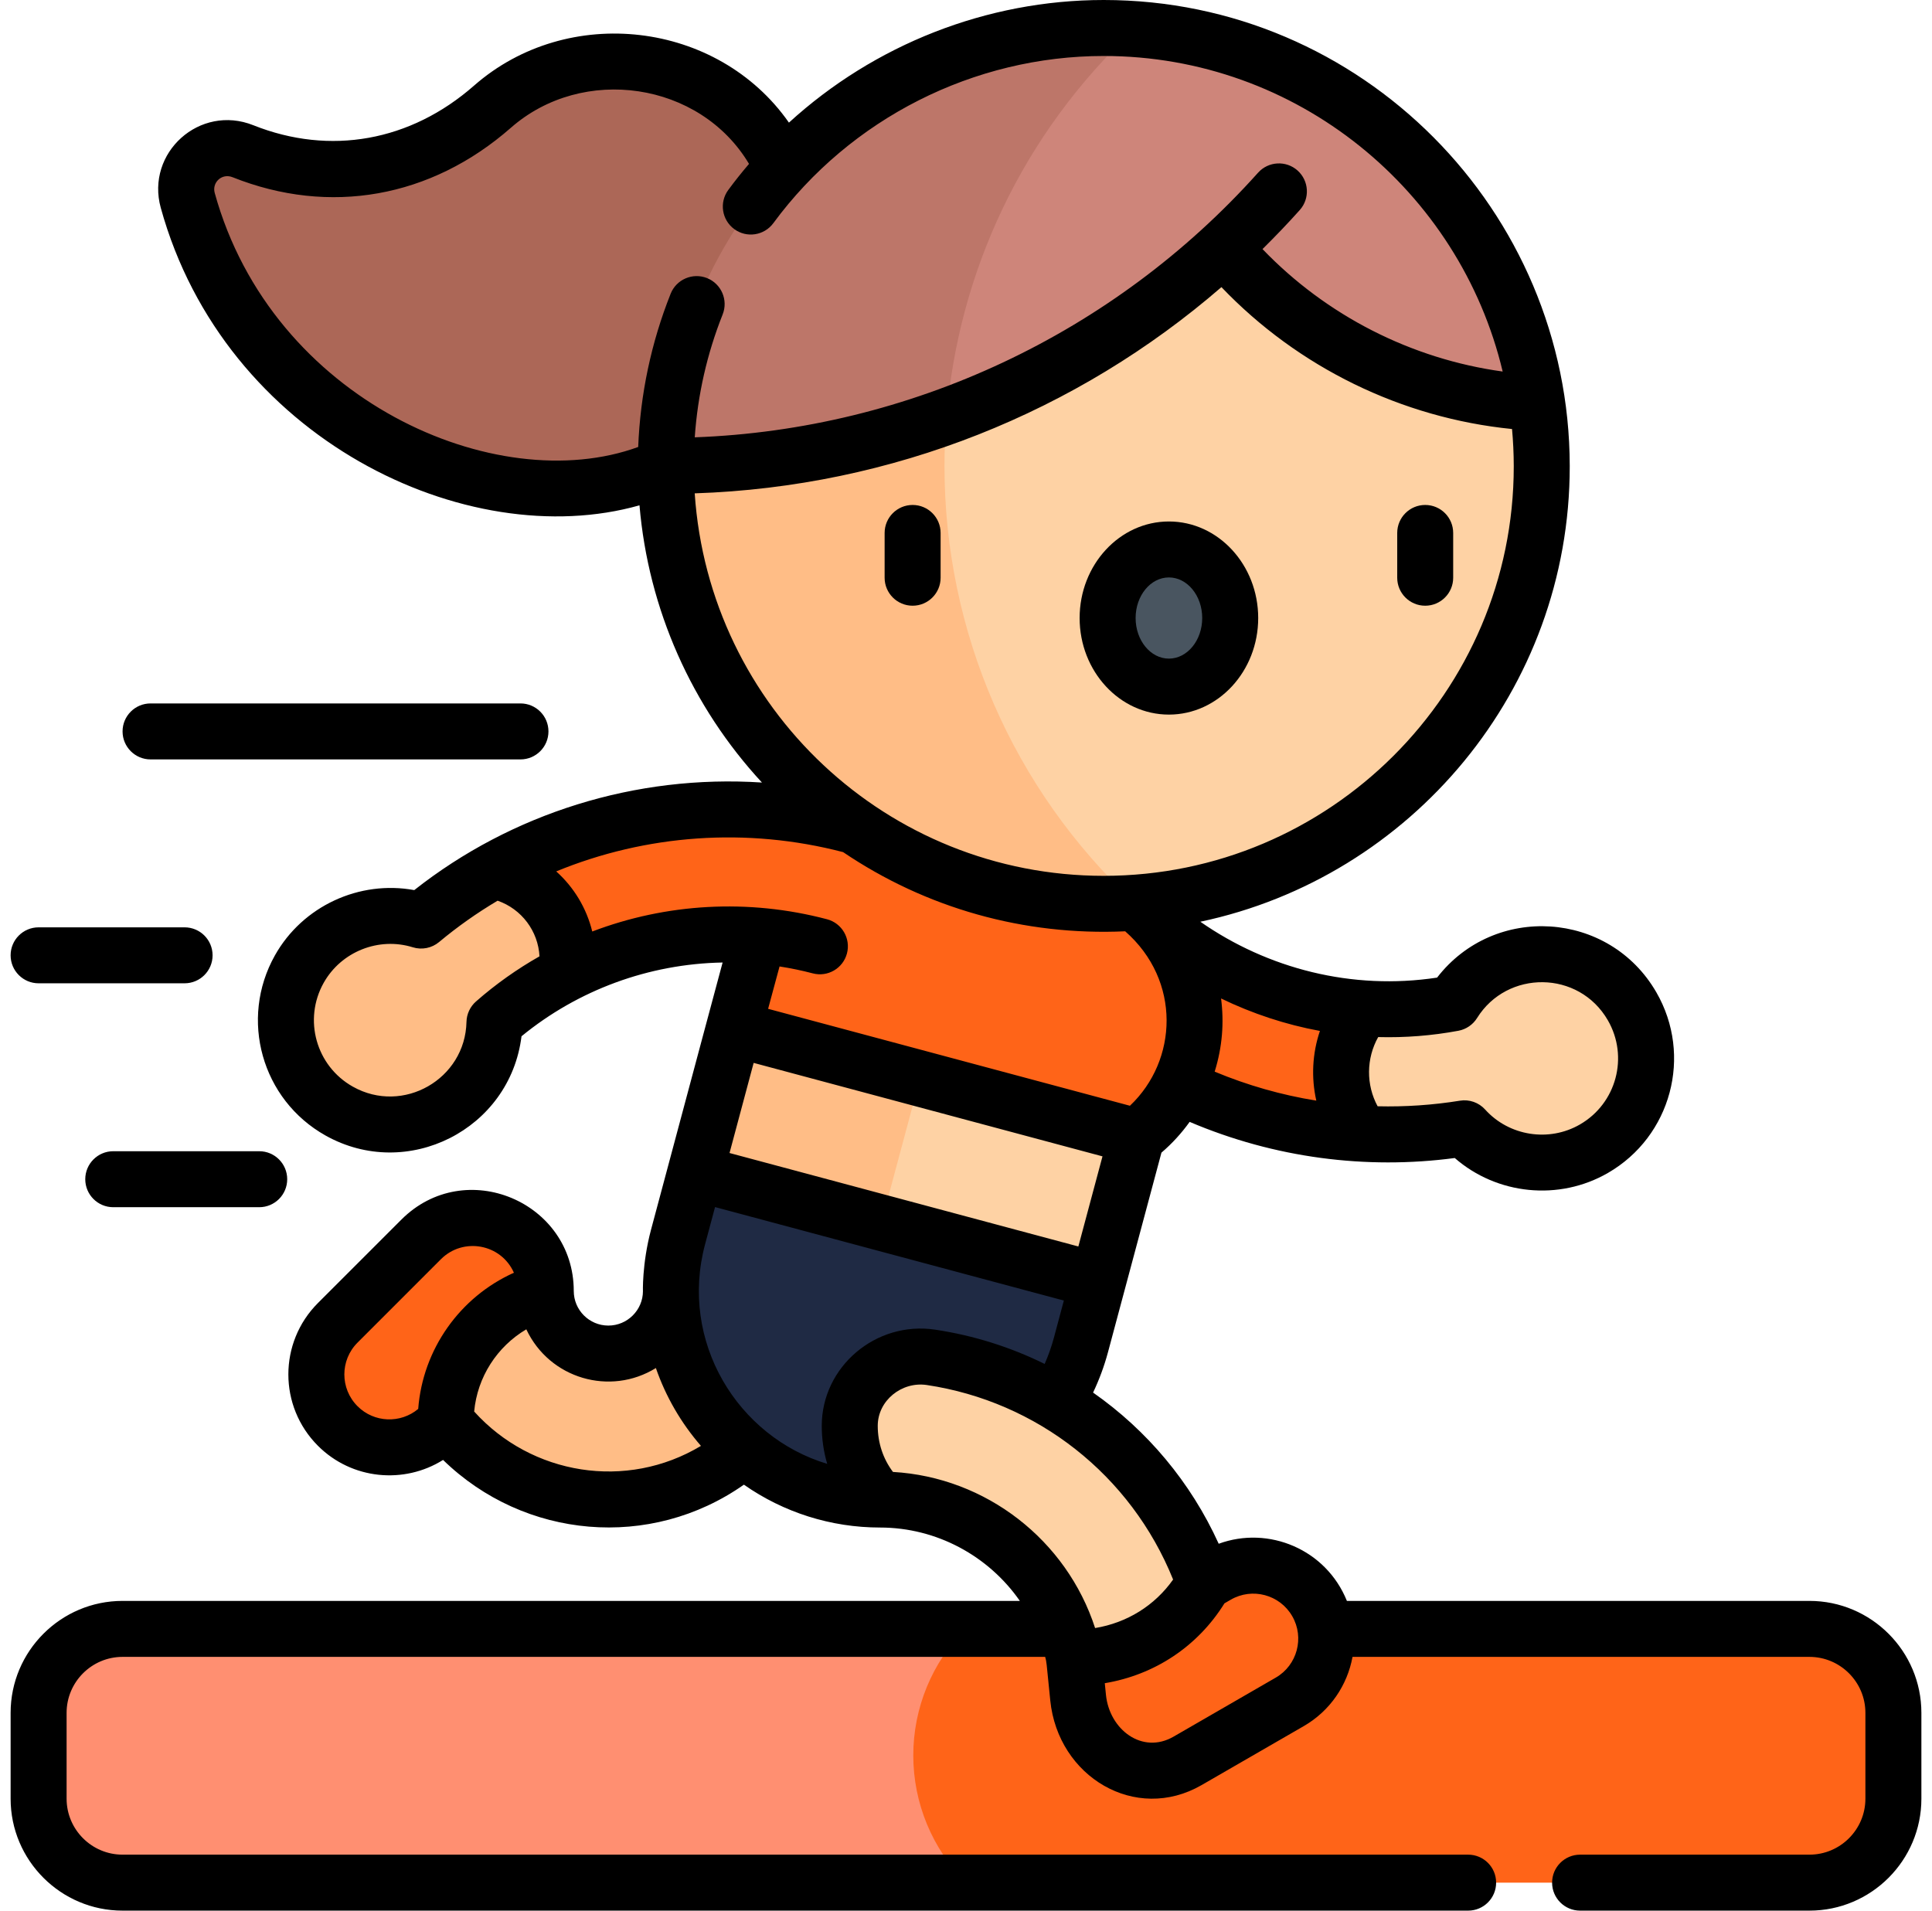
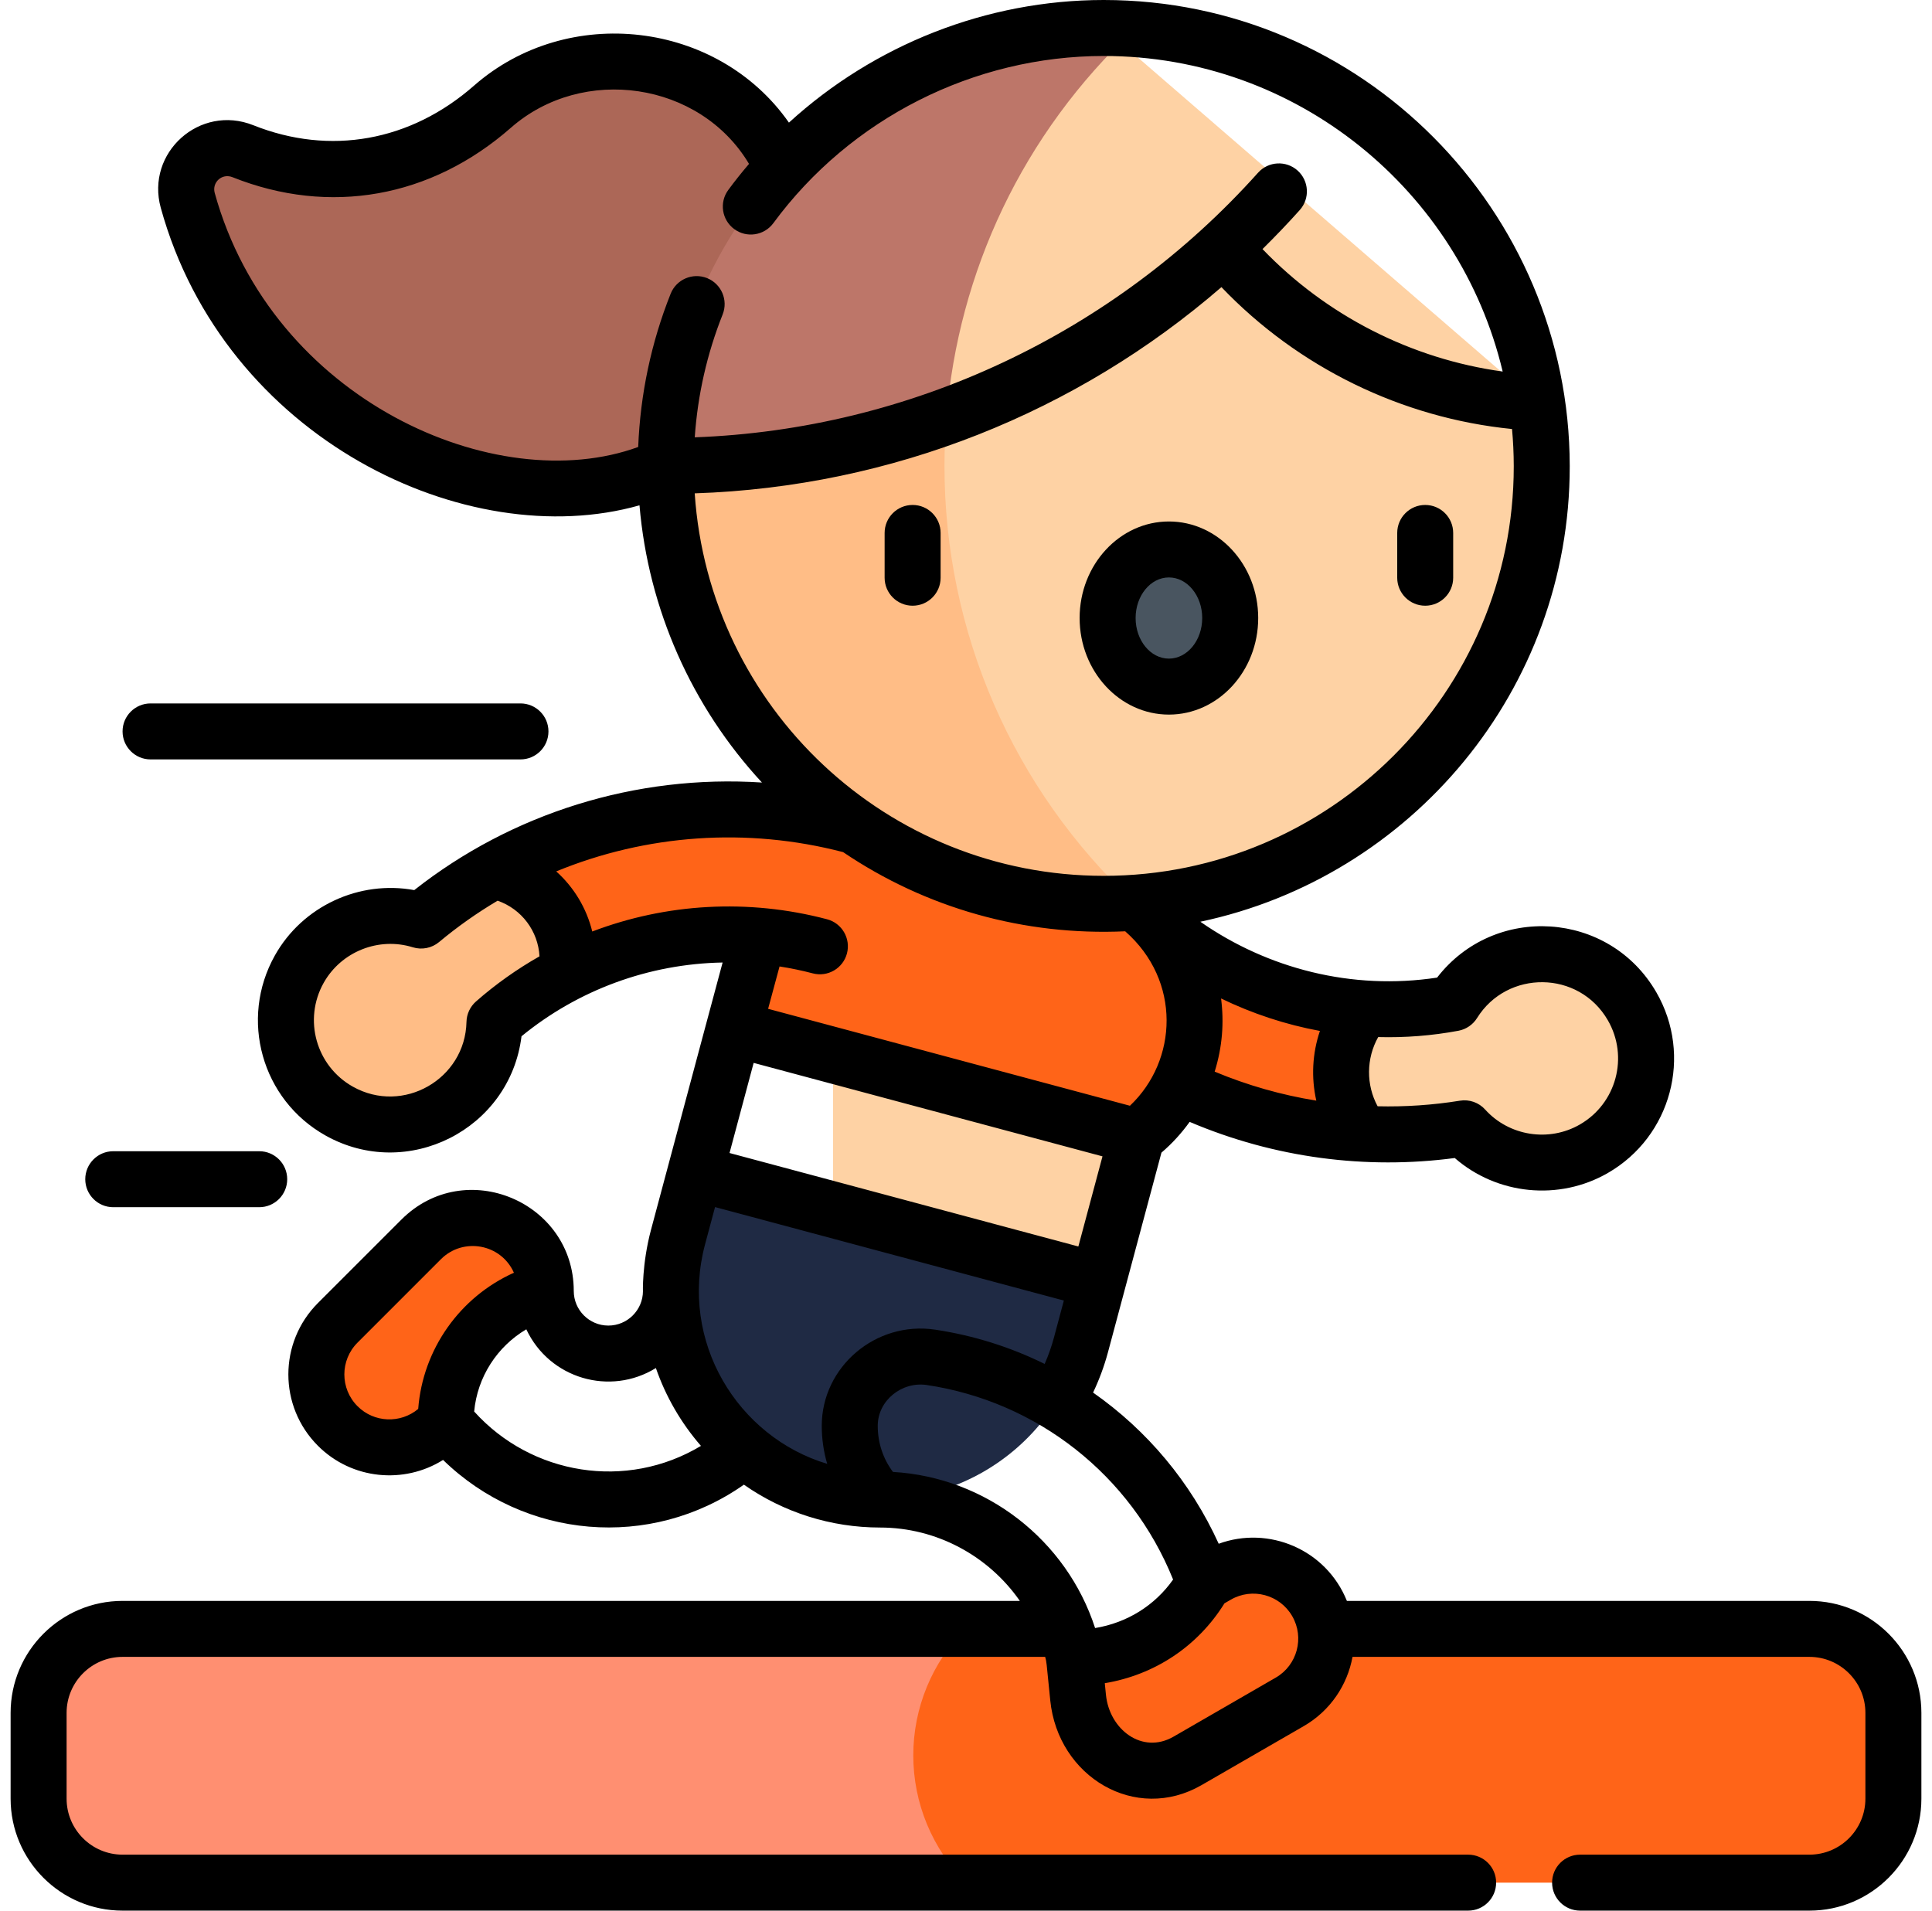
<svg xmlns="http://www.w3.org/2000/svg" width="91" height="90" viewBox="0 0 91 90" fill="none">
  <path d="M11.444 7.123C15.553 8.761 19.85 7.961 23.195 5.026C28.409 0.451 37.675 3.478 37.667 11.869C37.664 16.313 35.143 20.173 31.36 21.946C24.213 25.295 11.919 20.584 8.843 9.437C8.419 7.901 9.922 6.516 11.444 7.123Z" fill="#AC6757" />
  <path d="M85.227 76.728H45.466L42.082 77.999V87.442L45.5 88.682H85.227C87.411 88.682 89.182 86.911 89.182 84.727V80.684C89.182 78.499 87.411 76.728 85.227 76.728Z" fill="#FF6418" />
  <path d="M45.467 76.728H5.774C3.589 76.728 1.818 78.499 1.818 80.684V84.727C1.818 86.911 3.589 88.682 5.774 88.682H45.5C43.91 87.092 43.017 84.936 43.017 82.688C43.017 80.455 43.898 78.315 45.467 76.728Z" fill="#FF8F71" />
  <path d="M76.874 47.401C75.518 45.052 72.514 44.247 70.165 45.603C69.442 46.02 68.865 46.594 68.453 47.257C67.042 47.521 65.631 47.597 64.25 47.501L62.844 47.892V52.976L64.165 53.403C65.758 53.49 67.37 53.409 68.975 53.149C70.494 54.834 73.032 55.29 75.076 54.11C77.425 52.754 78.23 49.75 76.874 47.401Z" fill="#FED2A4" />
  <path d="M64.25 47.501C60.132 47.216 56.276 45.405 53.439 42.525C52.425 41.487 50.764 41.318 49.584 42.164C48.147 43.194 47.913 45.289 49.145 46.557C53.151 50.682 58.539 53.096 64.166 53.403C62.794 51.664 62.829 49.201 64.25 47.501Z" fill="#FF6418" />
-   <path d="M31.601 60.812C31.601 62.437 30.278 63.759 28.654 63.759C27.071 63.759 25.707 62.47 25.707 60.812H20.993V66.951C23.144 69.629 26.535 71.004 29.954 70.55C34.758 69.912 38.477 65.788 38.477 60.812H31.601Z" fill="#FFBD86" />
  <path d="M25.707 60.813C25.707 59.933 25.371 59.053 24.7 58.382C23.357 57.039 21.181 57.039 19.838 58.382L15.909 62.311C14.566 63.654 14.566 65.831 15.909 67.173C17.251 68.516 19.428 68.516 20.771 67.173L20.993 66.951C20.993 64.074 22.927 61.555 25.707 60.813Z" fill="#FF6418" />
  <path d="M39.237 50.174V60.328H51.724L53.544 53.536V50.174H39.237Z" fill="#FED2A4" />
  <path d="M53.556 42.613L53.439 42.524C52.552 41.026 51.268 39.76 49.685 38.899H43.332V50.801L53.544 53.537C57.165 50.798 57.171 45.36 53.556 42.613Z" fill="#FF6418" />
  <path d="M44.892 44.983C45.617 42.276 47.405 40.141 49.685 38.9C49.016 38.536 48.296 38.243 47.528 38.038C44.98 37.355 42.397 37.739 40.255 38.916C37.992 40.16 36.219 42.289 35.497 44.983L34.568 48.453L43.332 50.801L44.892 44.983Z" fill="#FF6418" />
-   <path d="M34.568 48.452L32.748 55.244L34.803 57.592H41.513L43.333 50.801L34.568 48.452Z" fill="#FFBD86" />
  <path d="M41.513 57.593H39.03V69.439H46.123C48.402 68.197 50.189 66.059 50.914 63.352L51.724 60.329L41.513 57.593Z" fill="#1F2A44" />
  <path d="M41.449 63.759C40.899 62.024 40.832 60.132 41.332 58.267L41.513 57.593L32.748 55.244L31.938 58.267C30.268 64.502 34.961 70.635 41.449 70.635C43.107 70.635 44.709 70.209 46.123 69.439C43.891 68.219 42.212 66.167 41.449 63.759Z" fill="#1F2A44" />
  <path d="M62.008 75.47C61.059 73.825 58.956 73.262 57.312 74.211L50.592 78.091L50.781 79.967C51.043 82.575 53.633 84.275 55.938 82.944L60.75 80.166C62.394 79.217 62.958 77.114 62.008 75.47Z" fill="#FF6418" />
-   <path d="M43.851 63.937C41.867 63.64 40.025 65.173 40.025 67.163C40.025 68.419 40.491 69.677 41.449 70.635C45.94 70.635 49.72 73.828 50.592 78.091C53.325 78.091 55.551 76.642 56.723 74.551C54.736 68.966 49.792 64.827 43.851 63.937Z" fill="#FED2A4" />
  <path d="M40.254 38.918C34.456 37.346 28.345 38.158 23.249 41.013L26.685 45.86C30.399 43.961 34.68 43.538 38.618 44.576C40.019 44.952 41.535 44.25 42.118 42.921C42.829 41.301 41.961 39.38 40.254 38.918Z" fill="#FF6418" />
  <path d="M23.25 41.013C22.052 41.684 20.908 42.468 19.836 43.364C17.67 42.69 15.254 43.592 14.098 45.649C12.769 48.014 13.61 51.008 15.974 52.337C18.339 53.665 21.333 52.825 22.662 50.46C23.071 49.733 23.274 48.945 23.29 48.165C24.341 47.242 25.483 46.474 26.685 45.859C27.032 43.583 25.513 41.44 23.25 41.013Z" fill="#FFBD86" />
  <path d="M72.402 18.975L51.987 1.318L31.359 21.947L53.439 42.525C55.265 42.397 57.078 42.027 58.825 41.415C67.018 38.544 72.629 30.748 72.618 21.947C72.617 20.967 72.546 19.974 72.402 18.975Z" fill="#FED2A4" />
  <path d="M44.486 21.947C44.486 21.172 44.52 20.399 44.583 19.628H35.428L31.359 21.947C31.359 28.98 34.877 35.193 40.254 38.917C43.584 41.223 47.626 42.575 51.987 42.575C52.471 42.575 52.956 42.559 53.439 42.525C47.705 37.176 44.486 29.767 44.486 21.947Z" fill="#FFBD86" />
-   <path d="M53.439 1.367L44.583 5.692V19.628C49.465 17.853 53.889 15.123 57.629 11.665C61.211 15.911 66.475 18.692 72.401 18.975C71.019 9.42 63.137 2.047 53.439 1.367Z" fill="#CE857A" />
  <path d="M51.987 1.318C40.599 1.318 31.359 10.543 31.359 21.947C36.004 21.947 40.457 21.128 44.583 19.628C45.14 12.856 48.135 6.316 53.439 1.368C52.956 1.334 52.471 1.318 51.987 1.318Z" fill="#BD7669" />
  <path d="M55.057 32.343C56.651 32.343 57.944 30.896 57.944 29.112C57.944 27.328 56.651 25.882 55.057 25.882C53.463 25.882 52.17 27.328 52.17 29.112C52.17 30.896 53.463 32.343 55.057 32.343Z" fill="#495560" />
  <path d="M85.227 75.41H63.441C62.459 72.978 59.752 71.857 57.403 72.718C56.085 69.816 54.027 67.374 51.486 65.597C51.776 64.986 52.012 64.35 52.188 63.694L54.706 54.295C55.209 53.866 55.653 53.377 56.034 52.846C60.029 54.547 64.346 55.102 68.521 54.548C70.512 56.285 73.435 56.58 75.735 55.252C78.717 53.531 79.737 49.724 78.016 46.742C75.795 42.895 70.389 42.555 67.689 46.05C63.682 46.658 59.712 45.63 56.538 43.418C66.465 41.319 73.937 32.501 73.937 21.971V21.945C73.922 9.931 64.156 0 51.987 0C46.474 0 41.175 2.107 37.16 5.776C33.801 0.973 26.741 0.16 22.326 4.035C19.334 6.66 15.546 7.339 11.932 5.899C9.406 4.892 6.857 7.197 7.572 9.788C10.575 20.673 22 26.106 30.121 23.803C30.537 28.7 32.585 33.291 35.889 36.861C29.954 36.472 24.111 38.304 19.512 41.928C16.932 41.454 14.258 42.672 12.949 45.003C11.262 48.005 12.326 51.799 15.329 53.486C19.181 55.65 24.022 53.21 24.564 48.813C27.223 46.635 30.555 45.402 34.036 45.339C33.623 46.861 32.852 49.761 30.664 57.926C30.23 59.549 30.284 60.923 30.284 60.812C30.284 61.71 29.552 62.441 28.654 62.441C27.756 62.441 27.025 61.711 27.025 60.812C27.025 56.614 21.912 54.444 18.906 57.449L14.976 61.378C13.118 63.237 13.117 66.246 14.977 68.105C16.573 69.701 19.032 69.923 20.869 68.77C24.703 72.505 30.64 73.026 35.039 69.935C36.904 71.242 39.142 71.954 41.449 71.954C44.133 71.954 46.572 73.305 48.036 75.41H5.773C2.866 75.41 0.5 77.776 0.5 80.684V84.727C0.5 87.634 2.866 90 5.773 90H69.151C69.88 90 70.47 89.41 70.47 88.682C70.47 87.953 69.88 87.363 69.151 87.363H5.773C4.32 87.363 3.137 86.18 3.137 84.727V80.684C3.137 79.23 4.32 78.047 5.773 78.047H49.229C49.305 78.355 49.265 78.078 49.469 80.099C49.831 83.699 53.487 85.882 56.597 84.086L61.409 81.308C62.663 80.584 63.462 79.371 63.706 78.047H85.227C86.68 78.047 87.863 79.23 87.863 80.684V84.727C87.863 86.18 86.68 87.363 85.227 87.363H74.425C73.697 87.363 73.106 87.953 73.106 88.682C73.106 89.41 73.697 90 74.425 90H85.227C88.134 90 90.5 87.634 90.5 84.727V80.684C90.5 77.776 88.134 75.41 85.227 75.41ZM44.046 62.633C41.249 62.215 38.706 64.384 38.706 67.163C38.706 67.78 38.794 68.382 38.963 68.955C34.733 67.683 31.984 63.187 33.211 58.609L33.68 56.859L50.109 61.262L49.641 63.011C49.527 63.435 49.381 63.848 49.205 64.248C47.603 63.458 45.868 62.907 44.046 62.633ZM35.498 50.067L51.929 54.47L50.792 58.715L34.362 54.312L35.498 50.067ZM57.514 47.033C58.991 47.748 60.56 48.266 62.17 48.562C61.812 49.62 61.754 50.76 62 51.845C60.358 51.581 58.757 51.124 57.213 50.48C57.577 49.31 57.66 48.163 57.514 47.033ZM68.696 48.553C69.059 48.485 69.377 48.267 69.572 47.954C70.988 45.679 74.366 45.694 75.732 48.06C76.724 49.78 76.137 51.975 74.417 52.968C72.957 53.811 71.081 53.515 69.954 52.266C69.655 51.934 69.207 51.775 68.764 51.848C67.486 52.054 66.185 52.142 64.888 52.111C64.338 51.096 64.35 49.856 64.915 48.851C66.18 48.885 67.449 48.786 68.696 48.553ZM71.3 21.971C71.3 32.605 62.636 41.256 51.987 41.256C41.785 41.256 33.4 33.345 32.722 23.239C42.047 22.931 50.744 19.403 57.531 13.525C61.146 17.306 66.023 19.69 71.219 20.209C71.271 20.782 71.299 21.361 71.3 21.946V21.971H71.3ZM10.113 9.086C9.979 8.599 10.445 8.145 10.955 8.348C15.523 10.169 20.301 9.319 24.065 6.017C27.449 3.047 32.968 3.844 35.28 7.72C34.941 8.116 34.614 8.525 34.303 8.948C33.871 9.534 33.997 10.359 34.583 10.791C35.169 11.223 35.995 11.097 36.426 10.511C40.056 5.58 45.873 2.637 51.987 2.637C61.096 2.637 68.756 8.99 70.778 17.501C66.485 16.911 62.48 14.872 59.466 11.733C60.066 11.14 60.653 10.529 61.22 9.895C61.706 9.353 61.66 8.519 61.118 8.033C60.576 7.548 59.742 7.594 59.256 8.136C52.452 15.734 42.846 20.228 32.724 20.6C32.861 18.607 33.301 16.665 34.038 14.812C34.307 14.135 33.977 13.368 33.301 13.099C32.624 12.83 31.857 13.161 31.588 13.837C30.671 16.143 30.159 18.567 30.06 21.055C23.379 23.494 12.81 18.859 10.113 9.086ZM39.712 40.139C43.621 42.782 48.235 44.085 52.998 43.869C55.645 46.191 55.478 49.955 53.221 52.086L36.179 47.52C36.442 46.542 36.608 45.925 36.718 45.525C37.241 45.606 37.763 45.714 38.282 45.85C38.986 46.036 39.707 45.616 39.893 44.912C40.078 44.208 39.658 43.486 38.954 43.301C35.233 42.32 31.375 42.554 27.896 43.878C27.628 42.779 27.032 41.794 26.199 41.047C30.427 39.309 35.17 38.955 39.712 40.139ZM22.42 47.174C22.143 47.418 21.98 47.767 21.972 48.136C21.914 50.833 18.982 52.515 16.62 51.187C14.889 50.215 14.274 48.026 15.247 46.294C16.073 44.825 17.838 44.122 19.444 44.622C19.871 44.755 20.337 44.662 20.681 44.375C21.553 43.647 22.475 42.998 23.438 42.427C24.572 42.822 25.347 43.859 25.411 45.048C24.355 45.647 23.352 46.356 22.42 47.174ZM16.841 66.24C16.013 65.412 16.012 64.071 16.841 63.243L20.77 59.313C21.814 58.27 23.598 58.585 24.206 59.952C21.662 61.094 19.912 63.555 19.698 66.367C18.866 67.063 17.622 67.022 16.841 66.24ZM22.334 66.489C22.483 64.865 23.415 63.429 24.79 62.617C25.884 64.948 28.744 65.771 30.893 64.441C31.356 65.78 32.075 67.025 33.016 68.108C29.507 70.218 25.034 69.484 22.334 66.489ZM42.06 69.335C41.595 68.719 41.343 67.964 41.343 67.163C41.343 65.973 42.472 65.065 43.655 65.241C48.846 66.018 53.267 69.474 55.255 74.404C54.389 75.632 53.082 76.442 51.581 76.689C50.239 72.547 46.446 69.587 42.06 69.335ZM60.09 79.024L55.278 81.803C53.802 82.656 52.257 81.473 52.092 79.835L52.037 79.287C54.384 78.895 56.412 77.556 57.674 75.525L57.971 75.353C58.985 74.767 60.28 75.114 60.866 76.129C61.45 77.141 61.102 78.44 60.09 79.024Z" fill="black" />
-   <path d="M1.818 46.318H8.694C9.422 46.318 10.013 45.728 10.013 45C10.013 44.272 9.422 43.682 8.694 43.682H1.818C1.09 43.682 0.5 44.272 0.5 45C0.5 45.728 1.09 46.318 1.818 46.318Z" fill="black" />
  <path d="M7.092 35.772H24.515C25.243 35.772 25.833 35.181 25.833 34.453C25.833 33.725 25.243 33.135 24.515 33.135H7.092C6.364 33.135 5.773 33.725 5.773 34.453C5.773 35.181 6.364 35.772 7.092 35.772Z" fill="black" />
  <path d="M4.016 55.547C4.016 56.275 4.606 56.865 5.334 56.865H12.21C12.938 56.865 13.528 56.275 13.528 55.547C13.528 54.819 12.938 54.228 12.21 54.228H5.334C4.606 54.228 4.016 54.819 4.016 55.547Z" fill="black" />
  <path d="M42.986 23.786C42.258 23.786 41.667 24.376 41.667 25.105V27.214C41.667 27.942 42.258 28.532 42.986 28.532C43.714 28.532 44.304 27.942 44.304 27.214V25.105C44.304 24.376 43.714 23.786 42.986 23.786Z" fill="black" />
  <path d="M55.057 24.564C52.739 24.564 50.852 26.604 50.852 29.112C50.852 31.62 52.739 33.661 55.057 33.661C57.376 33.661 59.263 31.62 59.263 29.112C59.263 26.604 57.376 24.564 55.057 24.564ZM55.057 31.024C54.192 31.024 53.489 30.166 53.489 29.112C53.489 28.058 54.192 27.2 55.057 27.2C55.922 27.2 56.626 28.058 56.626 29.112C56.626 30.166 55.922 31.024 55.057 31.024Z" fill="black" />
  <path d="M67.129 23.786C66.401 23.786 65.811 24.376 65.811 25.105V27.214C65.811 27.942 66.401 28.532 67.129 28.532C67.857 28.532 68.447 27.942 68.447 27.214V25.105C68.447 24.376 67.857 23.786 67.129 23.786Z" fill="black" />
</svg>